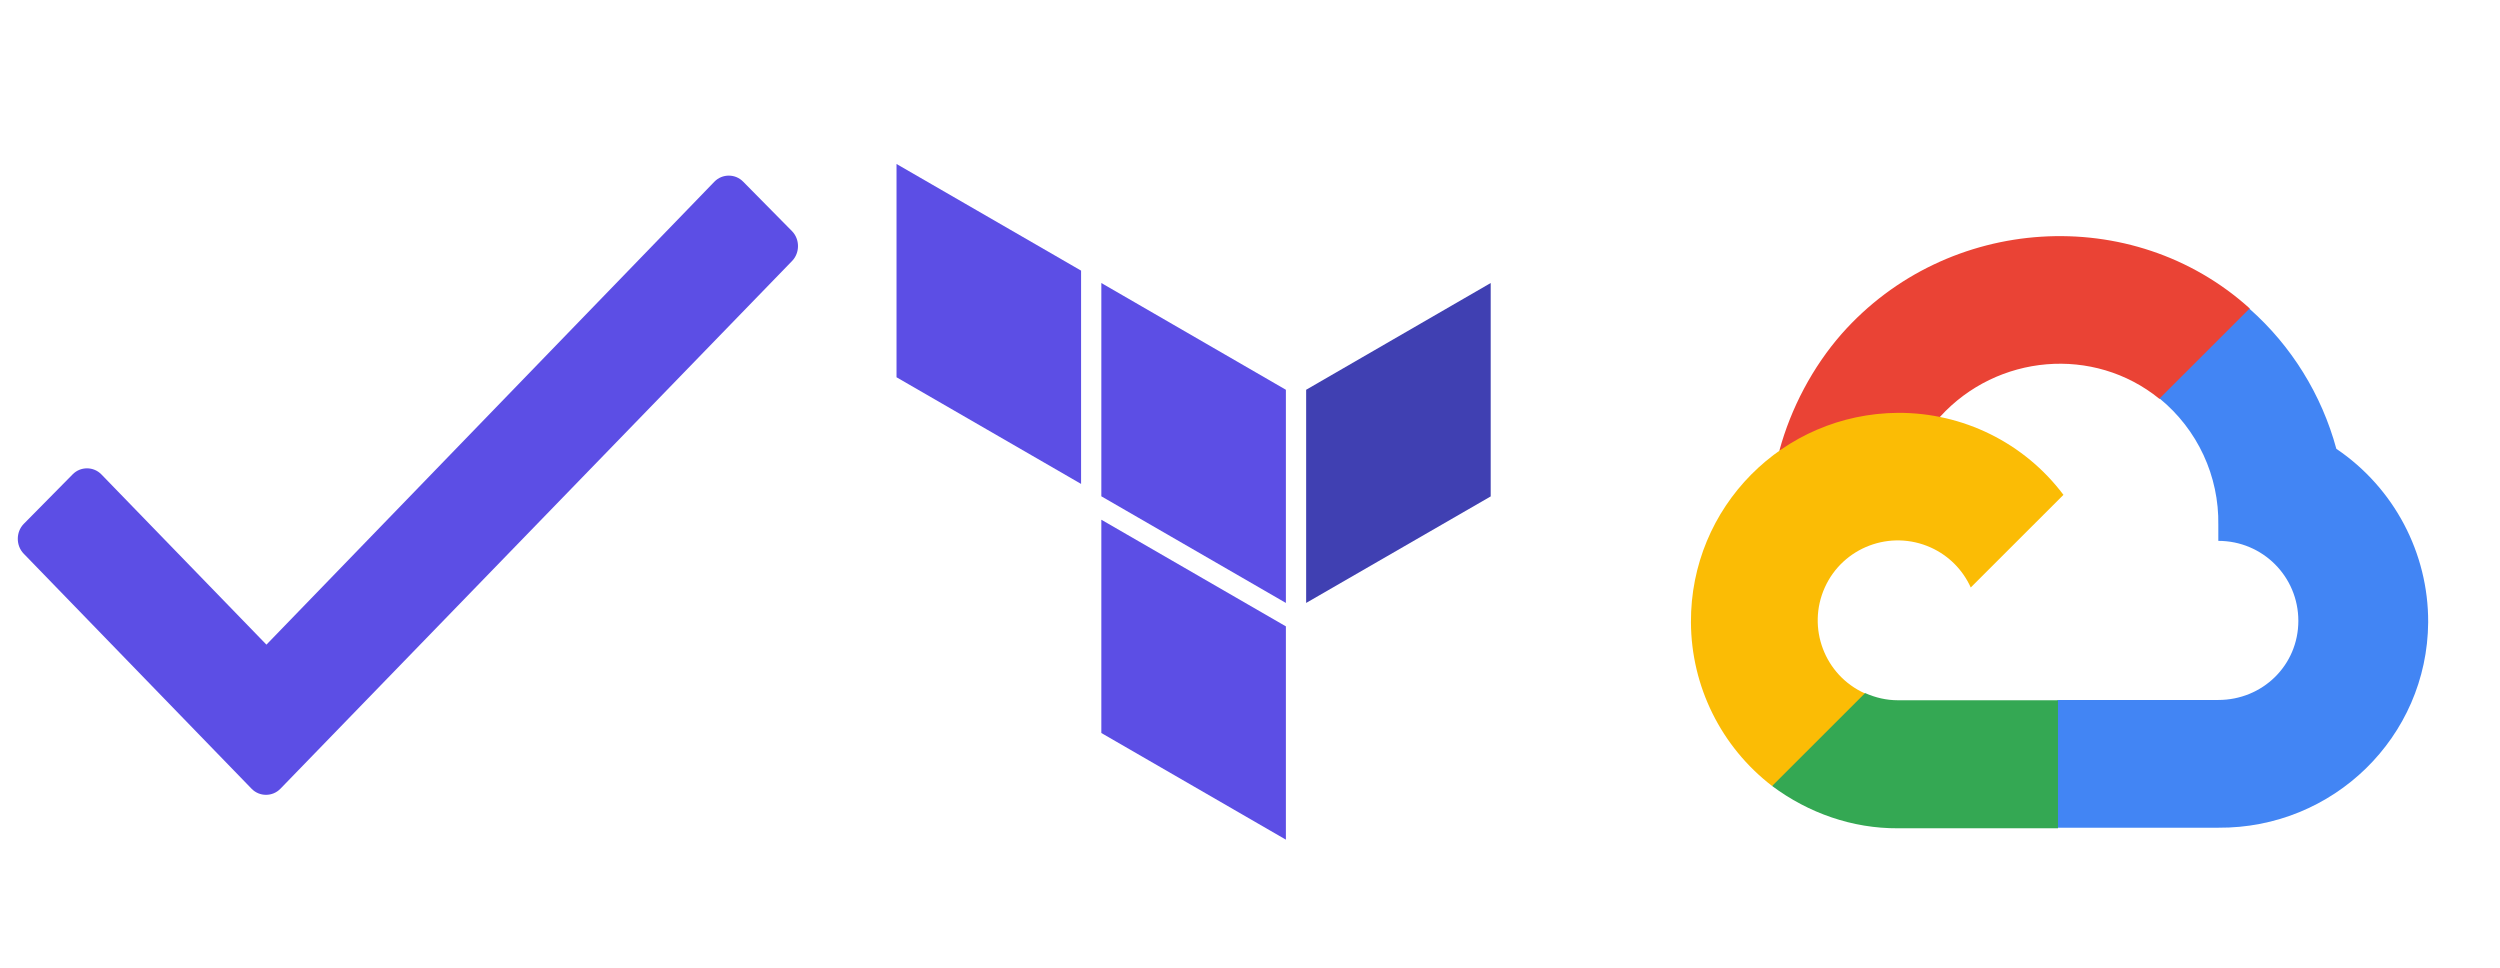
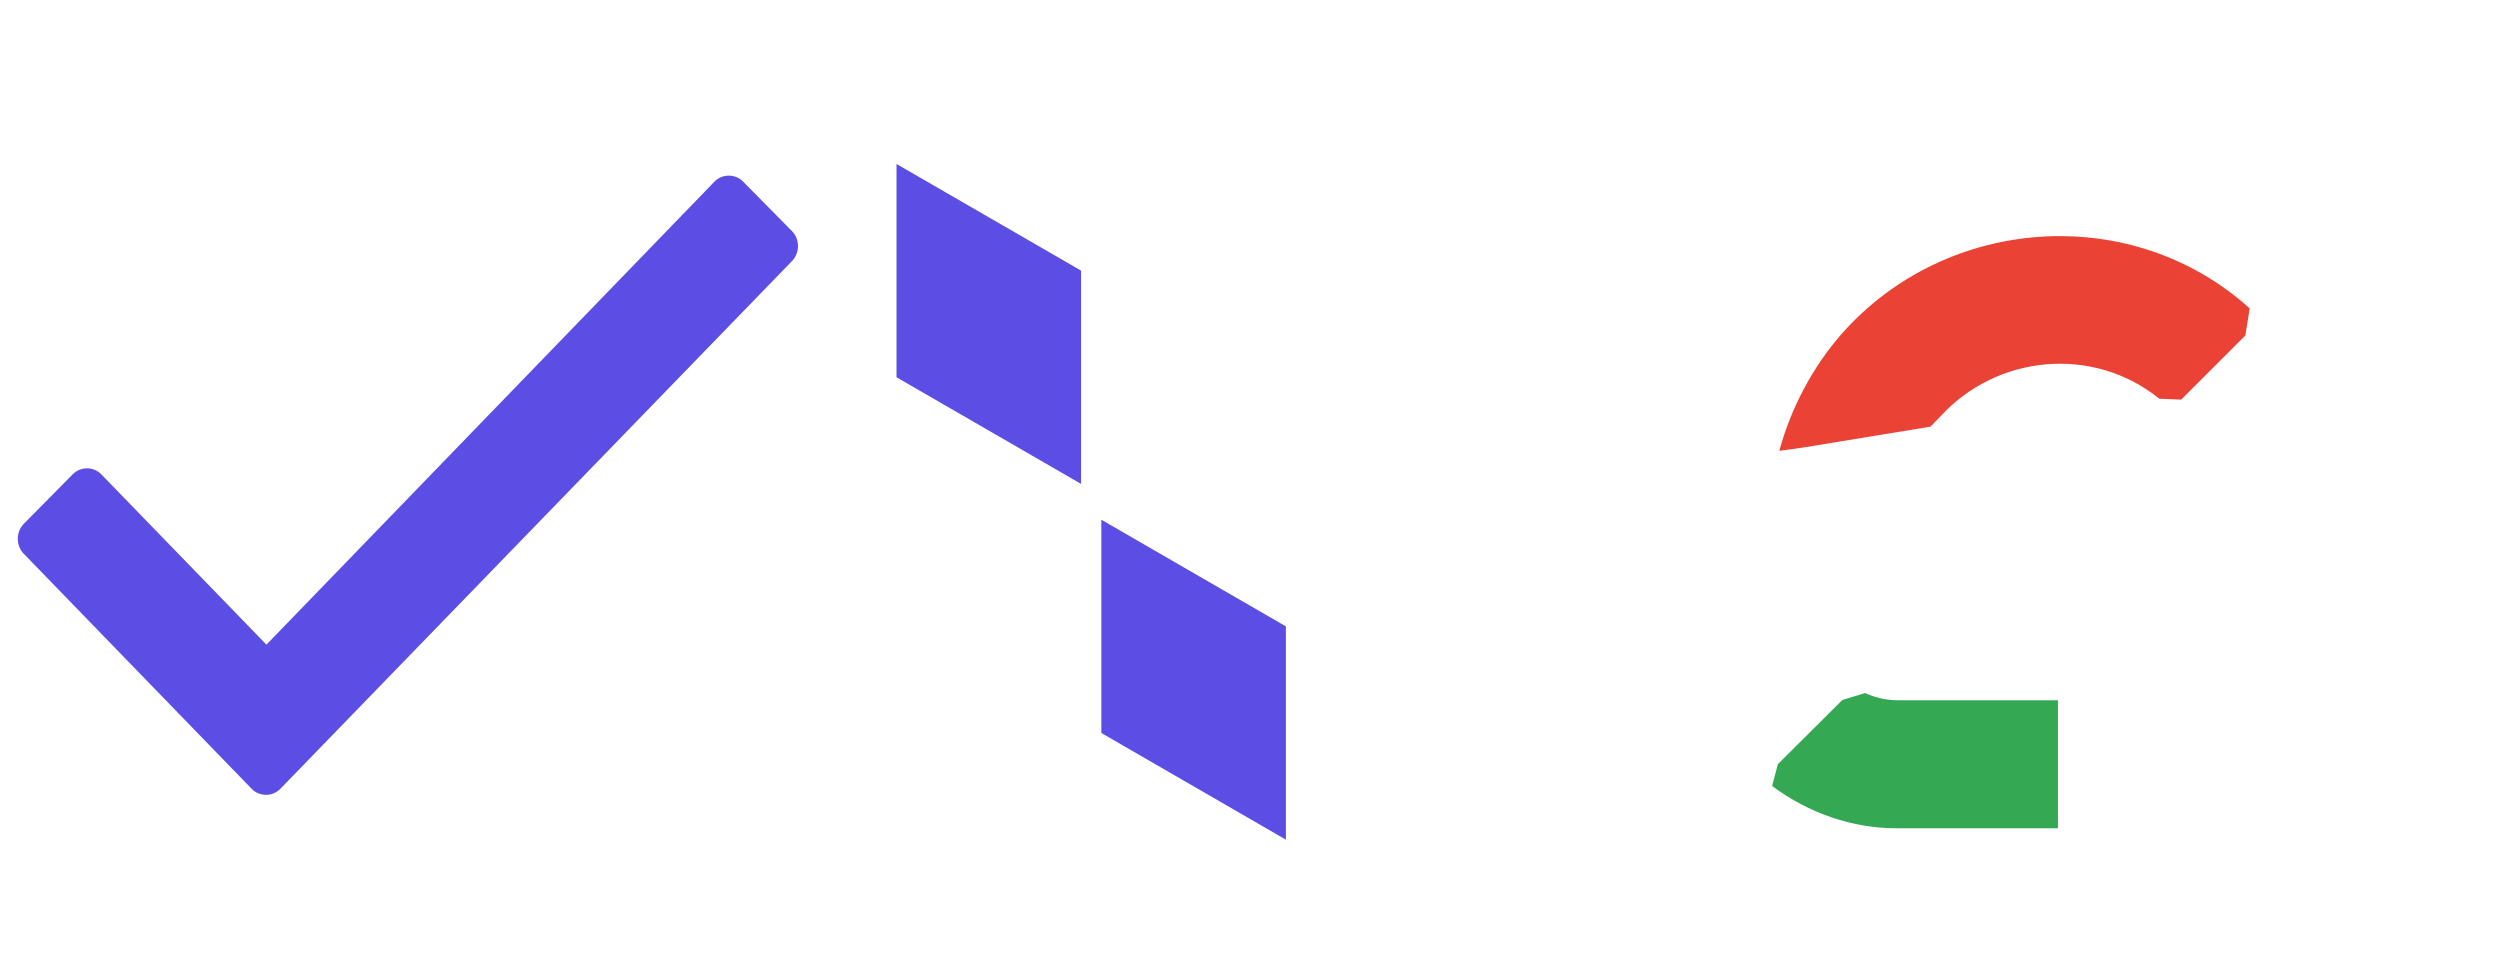
<svg xmlns="http://www.w3.org/2000/svg" xmlns:ns1="http://www.serif.com/" width="100%" height="100%" viewBox="0 0 581 225" version="1.1" xml:space="preserve" style="fill-rule:evenodd;clip-rule:evenodd;stroke-linejoin:round;stroke-miterlimit:2;">
  <g id="Artboard1" transform="matrix(1,0,0,0.874,229.112,9.619)">
    <g transform="matrix(1.021,0,0,1.169,-27.141,25.292)">
      <g id="terraform.svg">
        <g>
          <rect id="Artboard11" ns1:id="Artboard1" x="0" y="0" width="147.102" height="164.932" style="fill:none;" />
-           <path d="M99.488,106.096L141.496,81.865L141.496,33.325L99.488,57.608" style="fill:rgb(64,64,178);fill-rule:nonzero;" />
-           <path d="M52.869,33.325L94.877,57.608L94.877,106.096L52.869,81.839" style="fill:rgb(92,78,229);fill-rule:nonzero;" />
          <path d="M6.25,54.764L48.258,79.022L48.258,30.507L6.25,6.25M52.869,135.681L94.877,159.939L94.877,111.424L52.869,87.167" style="fill:rgb(92,78,229);fill-rule:nonzero;" />
        </g>
      </g>
    </g>
    <g id="GCP" transform="matrix(0.669,0,0,0.765,157.843,43.386)">
      <path d="M179.3,67.8L201.6,45.5L203.1,36.1C162.4,-0.7 98,3.5 61.4,44.9C51.3,56.4 43.7,70.8 39.7,85.6L47.7,84.5L92.2,77.2L95.6,73.7C115.4,52 148.9,49 171.7,67.5L179.3,67.8Z" style="fill:rgb(234,67,53);fill-rule:nonzero;" />
-       <path d="M233.2,84.9C228.1,66.1 217.6,49.1 203,36.2L171.8,67.4C185,78.2 192.5,94.4 192.2,111.4L192.2,116.9C207.6,116.9 220,129.3 220,144.7C220,160.1 207.6,172.2 192.2,172.2L136.5,172.2L131,178.1L131,211.4L136.5,216.6L192.2,216.6C232.1,216.9 264.8,185.1 265.1,145.2C265.2,121.2 253.3,98.5 233.2,84.9" style="fill:rgb(66,133,244);fill-rule:nonzero;" />
      <path d="M80.9,216.8L136.5,216.8L136.5,172.3L80.9,172.3C76.9,172.3 73.1,171.4 69.5,169.8L61.6,172.2L39.2,194.5L37.2,202.1C49.8,211.5 65.1,216.9 80.9,216.8" style="fill:rgb(52,168,83);fill-rule:nonzero;" />
-       <path d="M80.9,72.4C40.9,72.7 8.8,105.2 9,145.2C9.1,167.5 19.5,188.5 37.2,202.1L69.4,169.9C55.4,163.6 49.2,147.1 55.5,133.1C61.8,119.1 78.3,112.9 92.3,119.2C98.5,122 103.4,126.9 106.2,133.1L138.4,100.9C124.8,82.8 103.5,72.3 80.9,72.4" style="fill:rgb(251,188,5);fill-rule:nonzero;" />
    </g>
    <g transform="matrix(202.93,0,0,239.489,-235.783,207.826)">
      <path d="M0.851,-0.712L0.338,-0.198L0.149,-0.387C0.14,-0.396 0.125,-0.396 0.116,-0.387L0.06,-0.332C0.051,-0.323 0.051,-0.308 0.06,-0.299L0.321,-0.038C0.33,-0.029 0.345,-0.029 0.354,-0.038L0.94,-0.624C0.949,-0.633 0.949,-0.648 0.94,-0.657L0.884,-0.712C0.875,-0.721 0.86,-0.721 0.851,-0.712Z" style="fill:rgb(92,78,229);fill-rule:nonzero;" />
    </g>
  </g>
</svg>